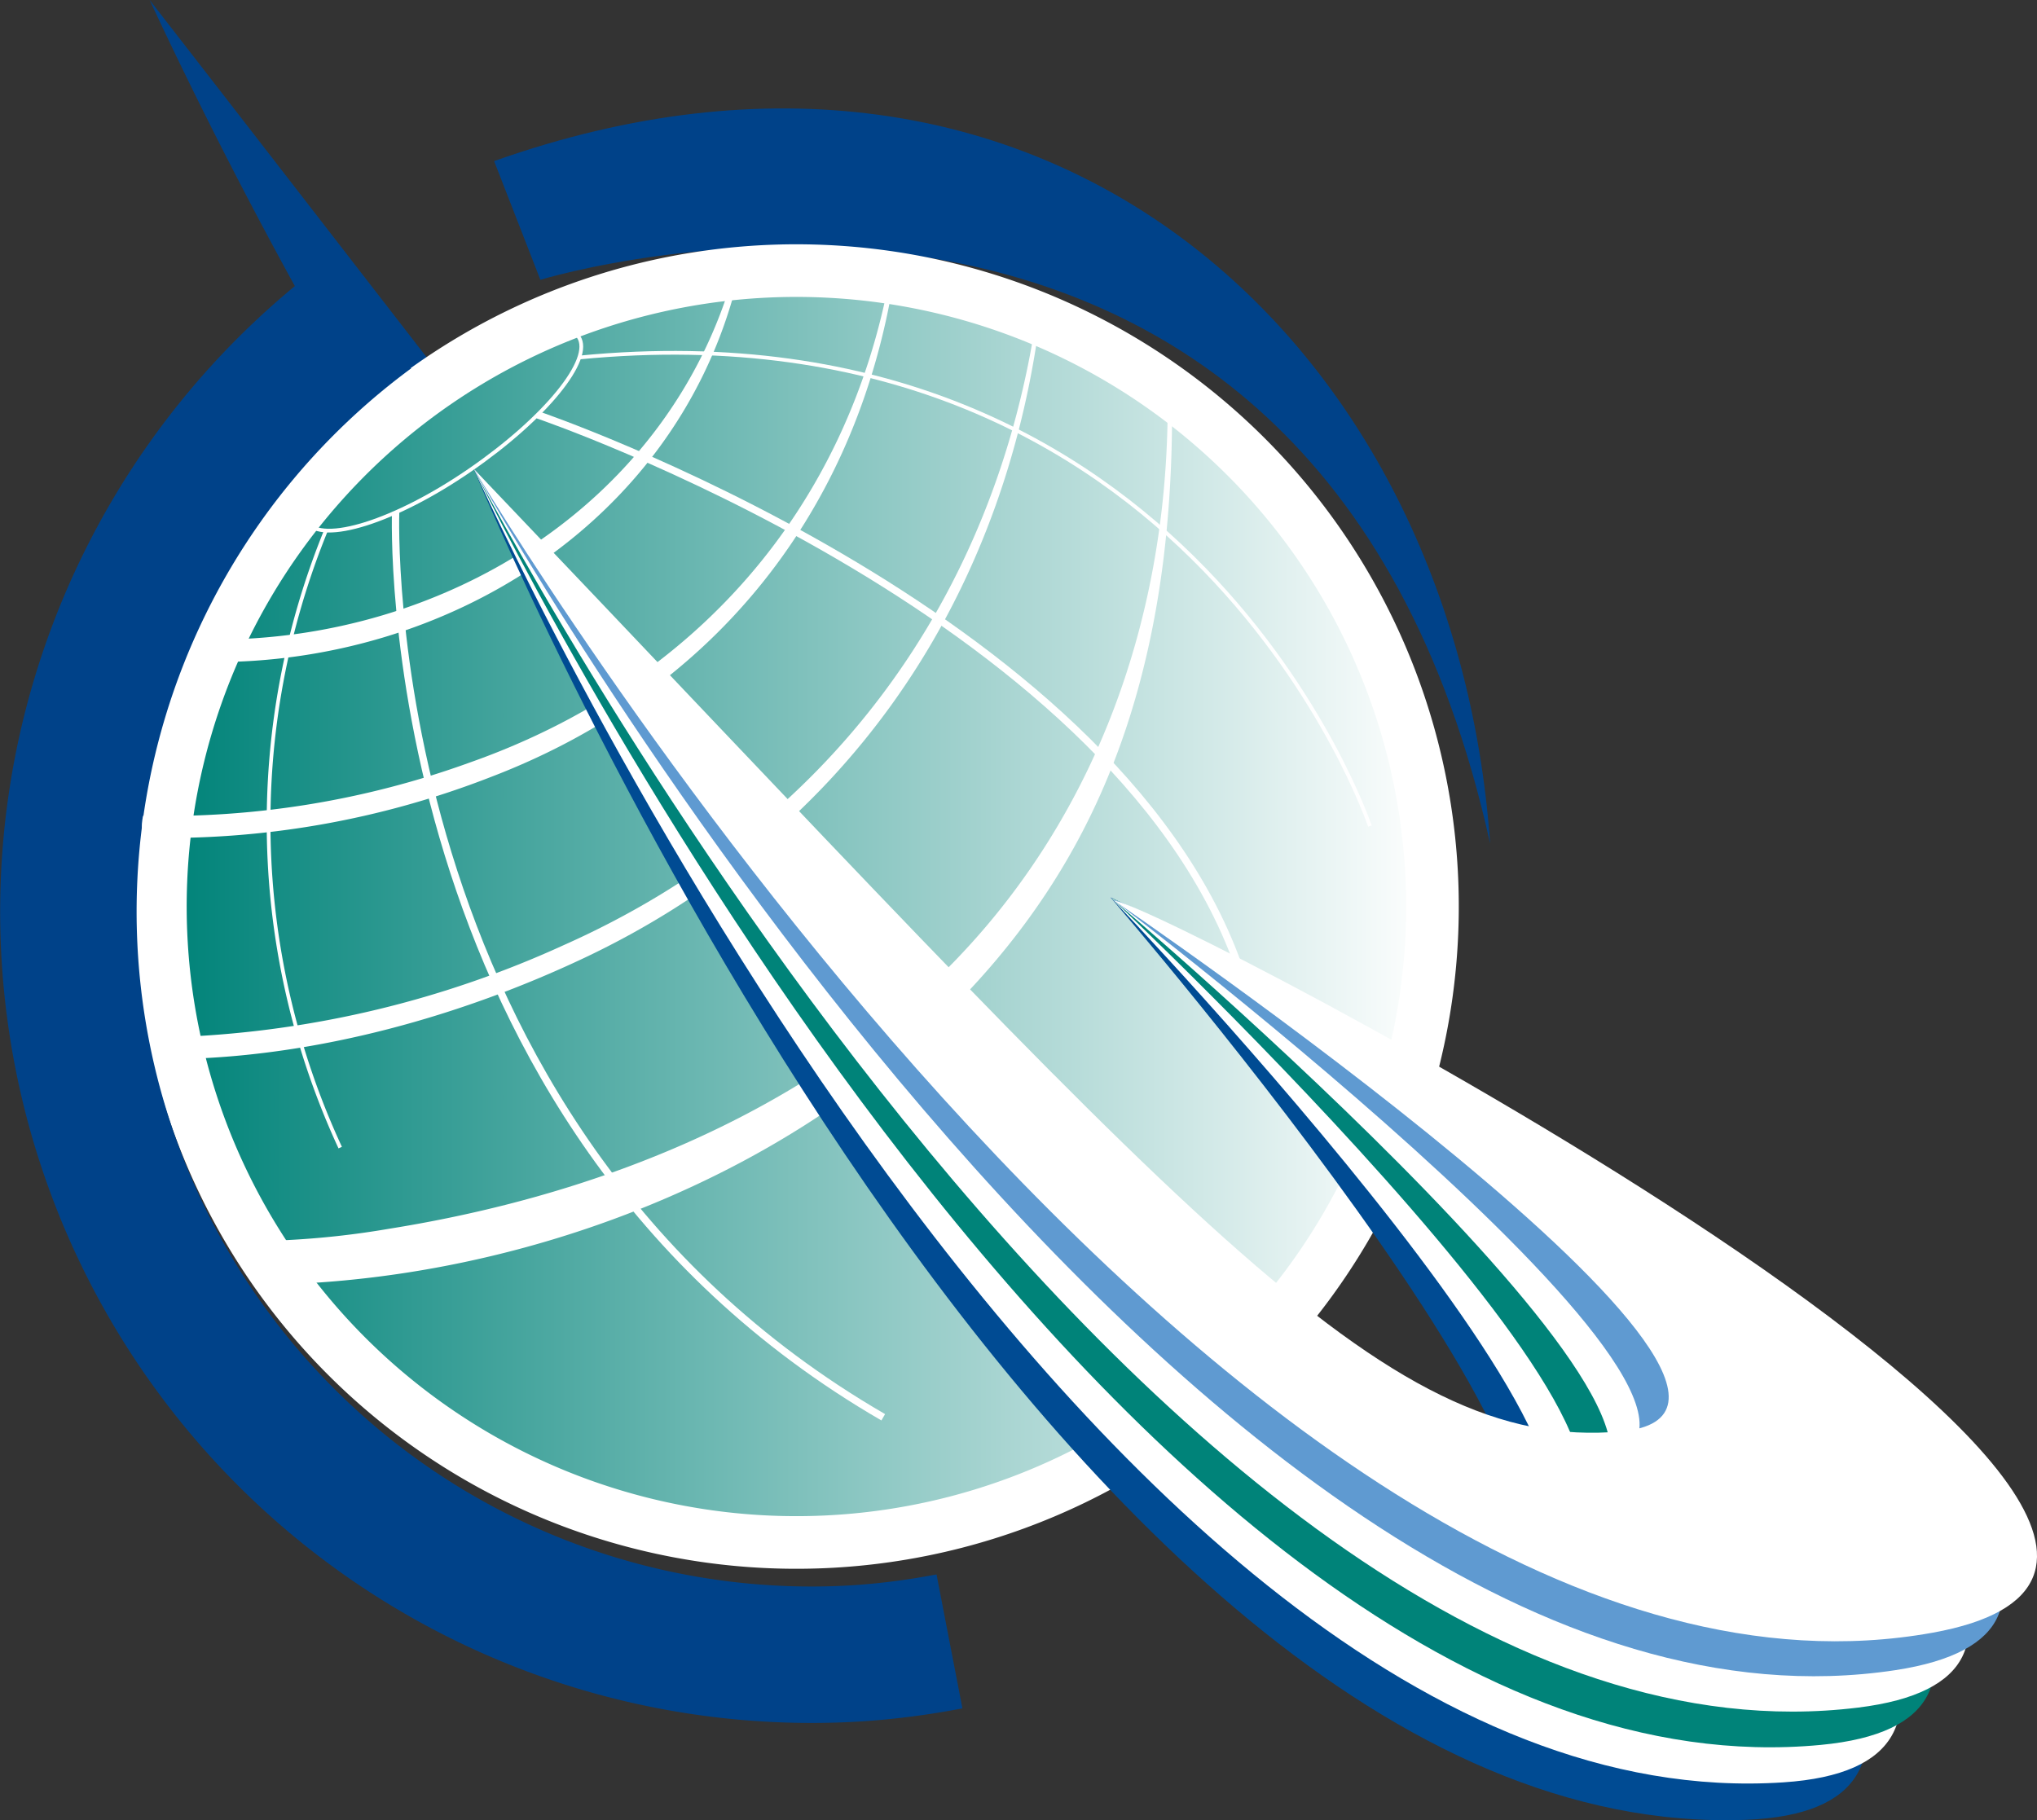
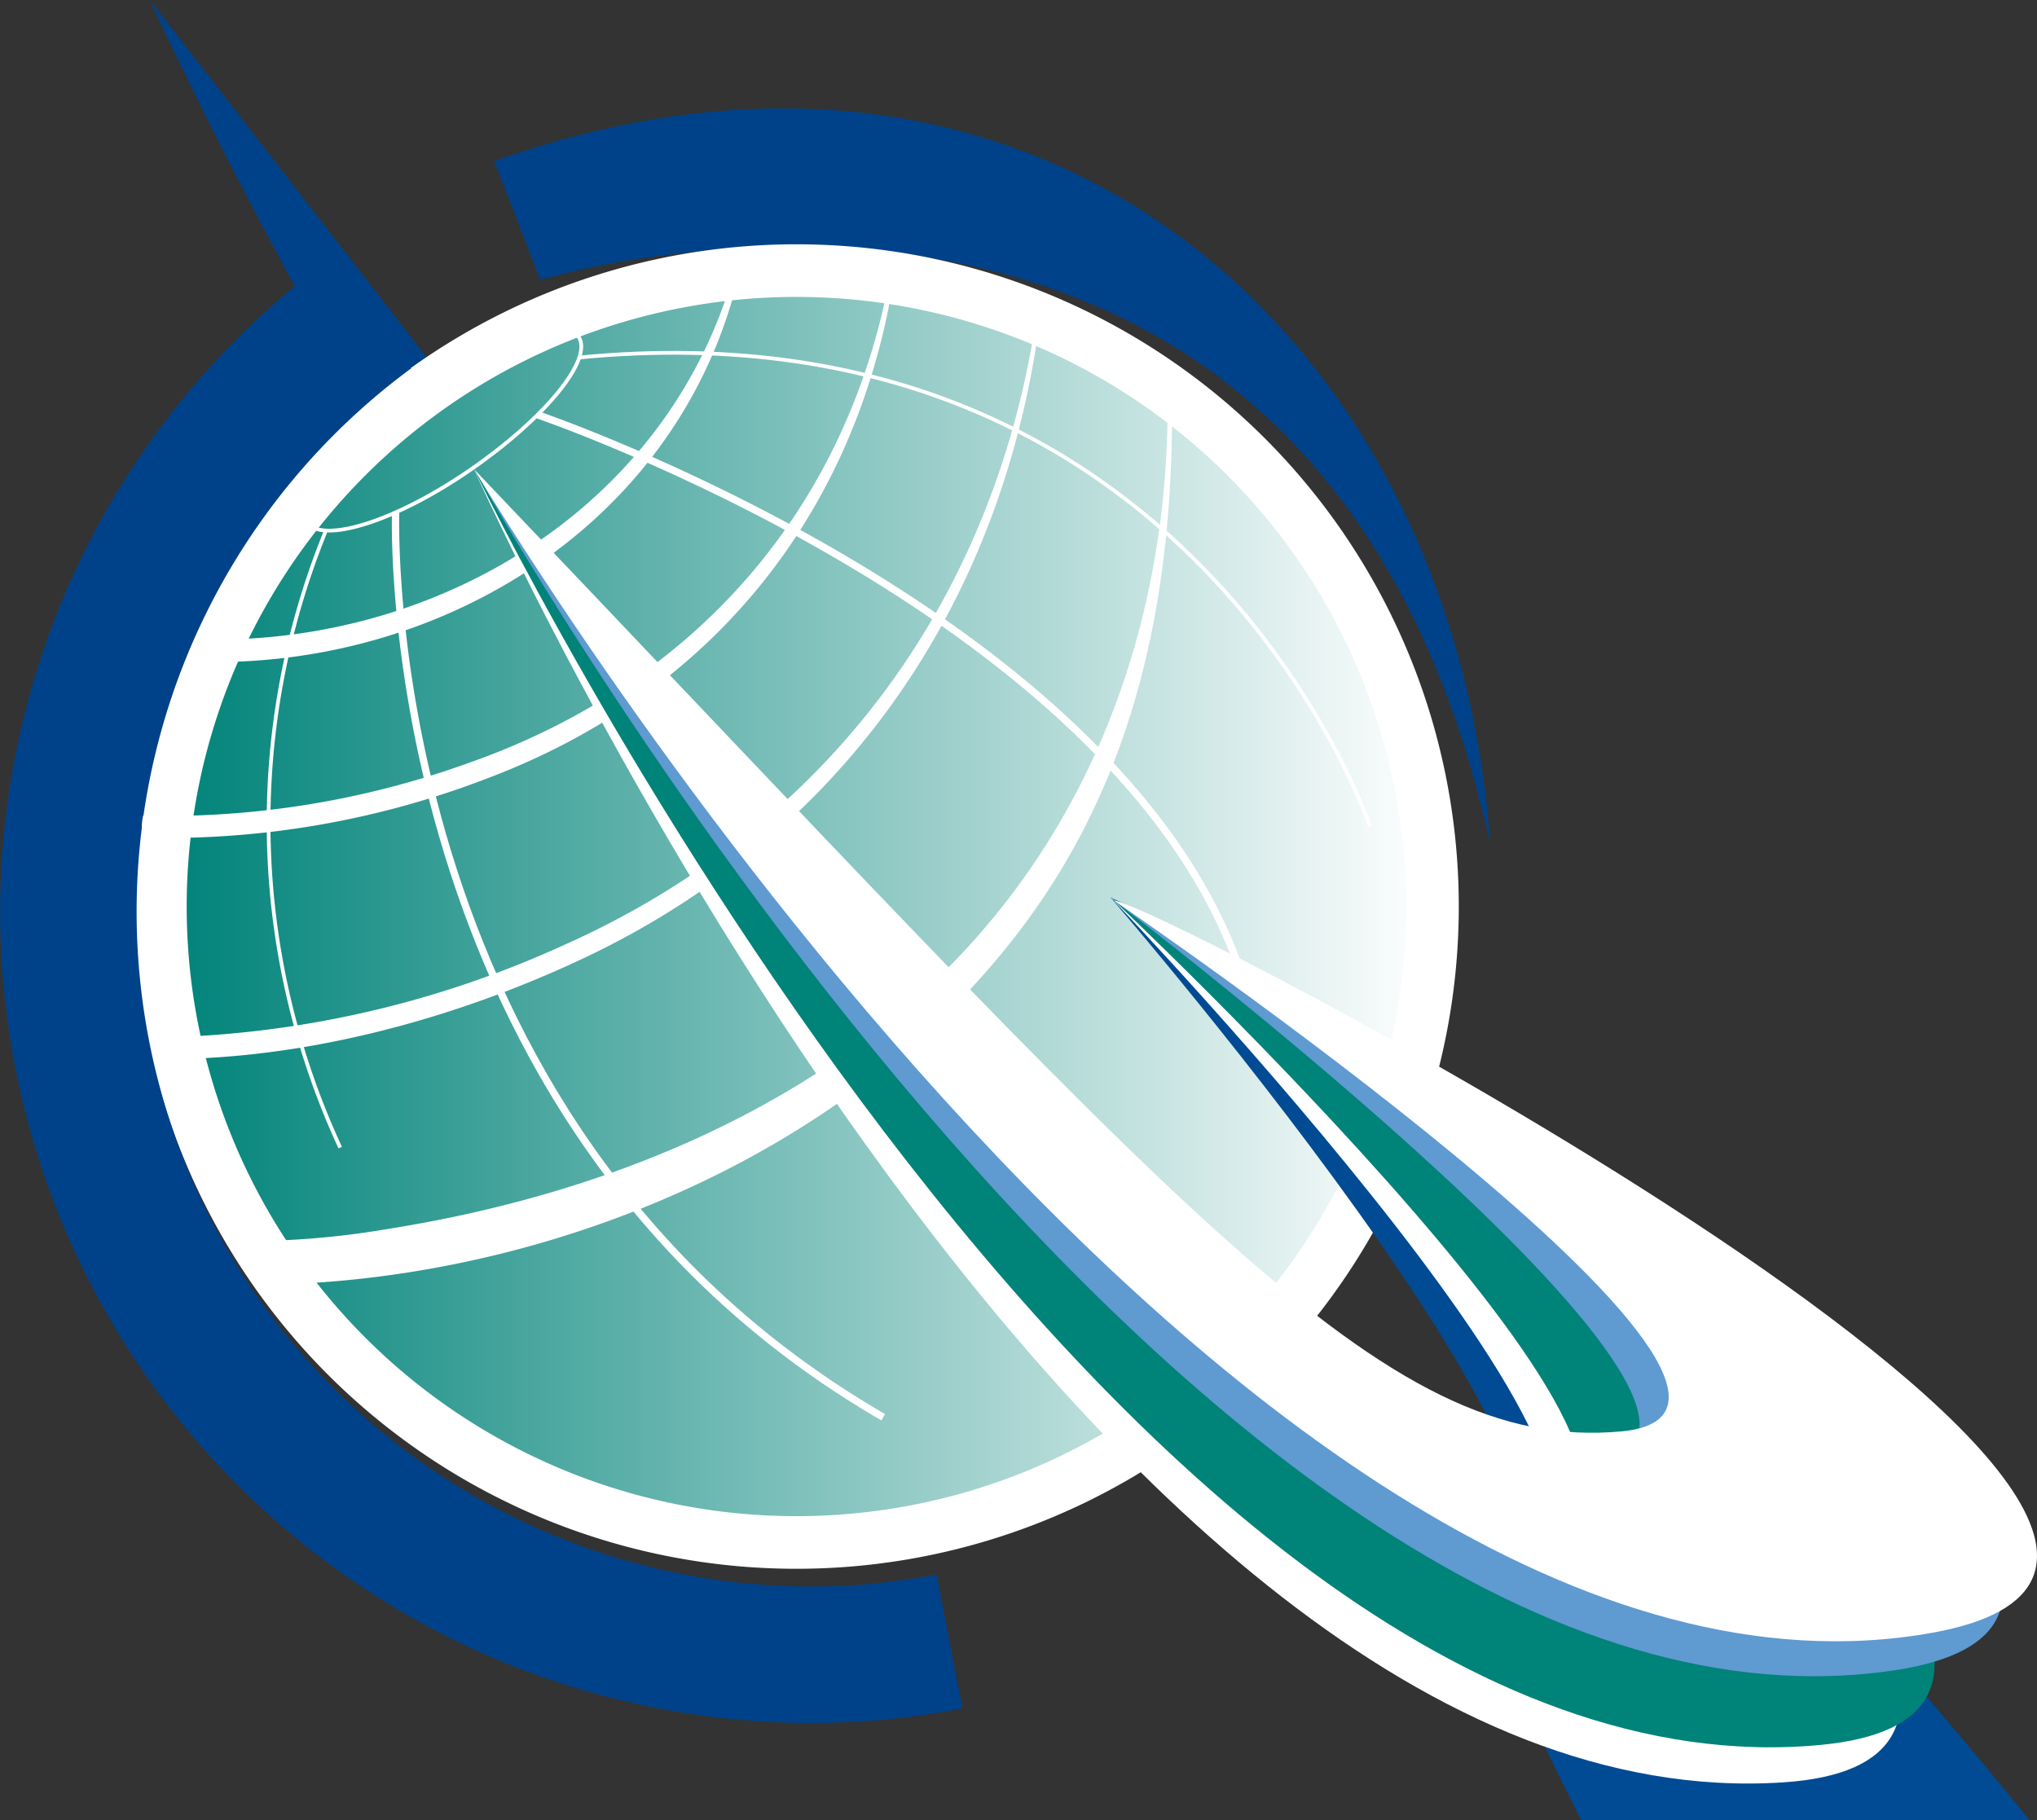
<svg xmlns="http://www.w3.org/2000/svg" viewBox="0 0 152.86 136.61">
  <rect x="0" y="0" width="152.86" height="136.61" fill="#333333" stroke="none" />
  <defs>
    <style>.cls-1{fill:#004289;}.cls-2,.cls-4,.cls-5,.cls-6{fill:none;}.cls-2,.cls-3,.cls-5,.cls-6{stroke:#fff;}.cls-2{stroke-width:1.07px;}.cls-3{stroke-width:3.95px;fill:url(#linear-gradient);}.cls-4{stroke:#004289;stroke-width:10.24px;}.cls-5{stroke-width:0.55px;}.cls-6{stroke-width:0.28px;}.cls-7{fill:#fff;}.cls-8{fill:#004b93;}.cls-9{fill:#008379;}.cls-10{fill:#5f9ad1;}</style>
    <linearGradient id="linear-gradient" x1="12.02" y1="68.05" x2="107.52" y2="68.05" gradientUnits="userSpaceOnUse">
      <stop offset="0.01" stop-color="#008379" />
      <stop offset="1" stop-color="#fff" />
    </linearGradient>
  </defs>
  <title>Fichier 1</title>
  <g id="Calque_2" data-name="Calque 2">
    <g id="Layer_1" data-name="Layer 1">
      <path class="cls-1" d="M37.08,12.09,40.55,21s58-17.82,71.27,42.3h0C109.18,25.71,78.48-2.6,37.08,12.09Z" />
      <path class="cls-2" d="M21,68.85s-.87-11.17,10-33.16" />
      <path class="cls-1" d="M11.23,0A365.78,365.78,0,0,0,33.66,41l5.67-4.77C31.18,25.77,21.93,13.76,11.23,0Z" />
      <path class="cls-3" d="M102.76,47.31A47.73,47.73,0,1,1,39,25.06,47.74,47.74,0,0,1,102.76,47.31Z" />
      <path class="cls-4" d="M27.81,23.53A55.77,55.77,0,0,0,64.58,124.07a56.3,56.3,0,0,0,6.67-.88" />
      <path class="cls-5" d="M40.36,31.14S83.29,45.75,92.89,72.36" />
      <path class="cls-6" d="M43.42,25.28c1.12,1.67-2.52,6.12-8.15,10S24.16,40.85,23,39.19s2.51-6.11,8.14-9.95S42.29,23.63,43.42,25.28Z" />
      <path class="cls-6" d="M102.8,62S89.46,22.36,43.48,26.83" />
      <path class="cls-5" d="M29.69,38.45S28,84.19,66.28,106.37" />
      <path class="cls-6" d="M25.53,86.13a58,58,0,0,1-1.06-46.34" />
      <path class="cls-7" d="M15.92,49.69C33.51,49.77,50.29,39.34,55.09,22c.13-.47-.12-1.32,0-1.6C50.25,37.72,33.45,48.1,15.92,48a3.77,3.77,0,0,0,0,1.67Z" />
      <path class="cls-7" d="M10.75,62.87A66.94,66.94,0,0,0,36.9,58.29c16.22-6.22,26.93-19.23,30-36.33a6.23,6.23,0,0,0-.08-1.44c-3.19,17.67-14.7,30.76-31.54,36.7a67,67,0,0,1-24.54,4,3.72,3.72,0,0,0,0,1.66Z" />
      <path class="cls-7" d="M13.61,79.48c10.29-.23,21-3.22,30.22-7.58C63,62.84,74.92,45.81,77.91,24.9a7.29,7.29,0,0,0-.09-1.43c-3.07,21.46-15.7,38.65-35.53,47.47a76.67,76.67,0,0,1-28.68,6.88,3.87,3.87,0,0,0,0,1.66Z" />
      <path class="cls-7" d="M21.37,96.39c23.72-.83,49.63-13.1,60.38-35,4.86-9.89,6.33-20.92,6.2-31.84,0-1.86-.35-1.93-.33,0,.23,19.88-7.82,38.24-24.35,49.67-10.07,7-22,11.07-34.06,13a64.36,64.36,0,0,1-7.84.86c-.28,0-.21,3.34,0,3.33Z" />
-       <path class="cls-8" d="M83.34,67.36s44.83,51.89,26.78,51S80.27,98.13,35.56,35.22c0,0,42.5,103.4,95.47,101.36C166.49,135.22,86.82,68.11,83.34,67.36Z" />
+       <path class="cls-8" d="M83.34,67.36s44.83,51.89,26.78,51c0,0,42.5,103.4,95.47,101.36C166.49,135.22,86.82,68.11,83.34,67.36Z" />
      <path class="cls-7" d="M83.39,67.4s47.08,49.16,29,48.78S82,96.75,35.57,35.22c0,0,45.45,102.06,98.26,98.55C169.18,131.43,86.89,68.06,83.39,67.4Z" />
      <path class="cls-9" d="M83.45,67.45s49.32,46.41,31.28,46.54S83.78,95.37,35.58,35.22c0,0,48.4,100.73,101.05,95.74C171.87,127.63,87,68,83.45,67.45Z" />
-       <path class="cls-7" d="M83.5,67.5s51.57,43.67,33.54,44.31S85.53,94,35.58,35.23c0,0,51.37,99.38,103.85,92.93C174.56,123.84,87,68,83.5,67.5Z" />
      <path class="cls-10" d="M83.56,67.55s53.8,40.93,35.79,42.07-32.06-17-83.76-74.39c0,0,54.32,98.05,106.64,90.12C177.24,120,87.1,67.9,83.56,67.55Z" />
      <path class="cls-7" d="M83.61,67.6s56.05,38.19,38.05,39.83S89,91.24,35.59,35.23c0,0,57.28,96.71,109.43,87.31C179.93,116.25,87.17,67.85,83.61,67.6Z" />
    </g>
  </g>
</svg>